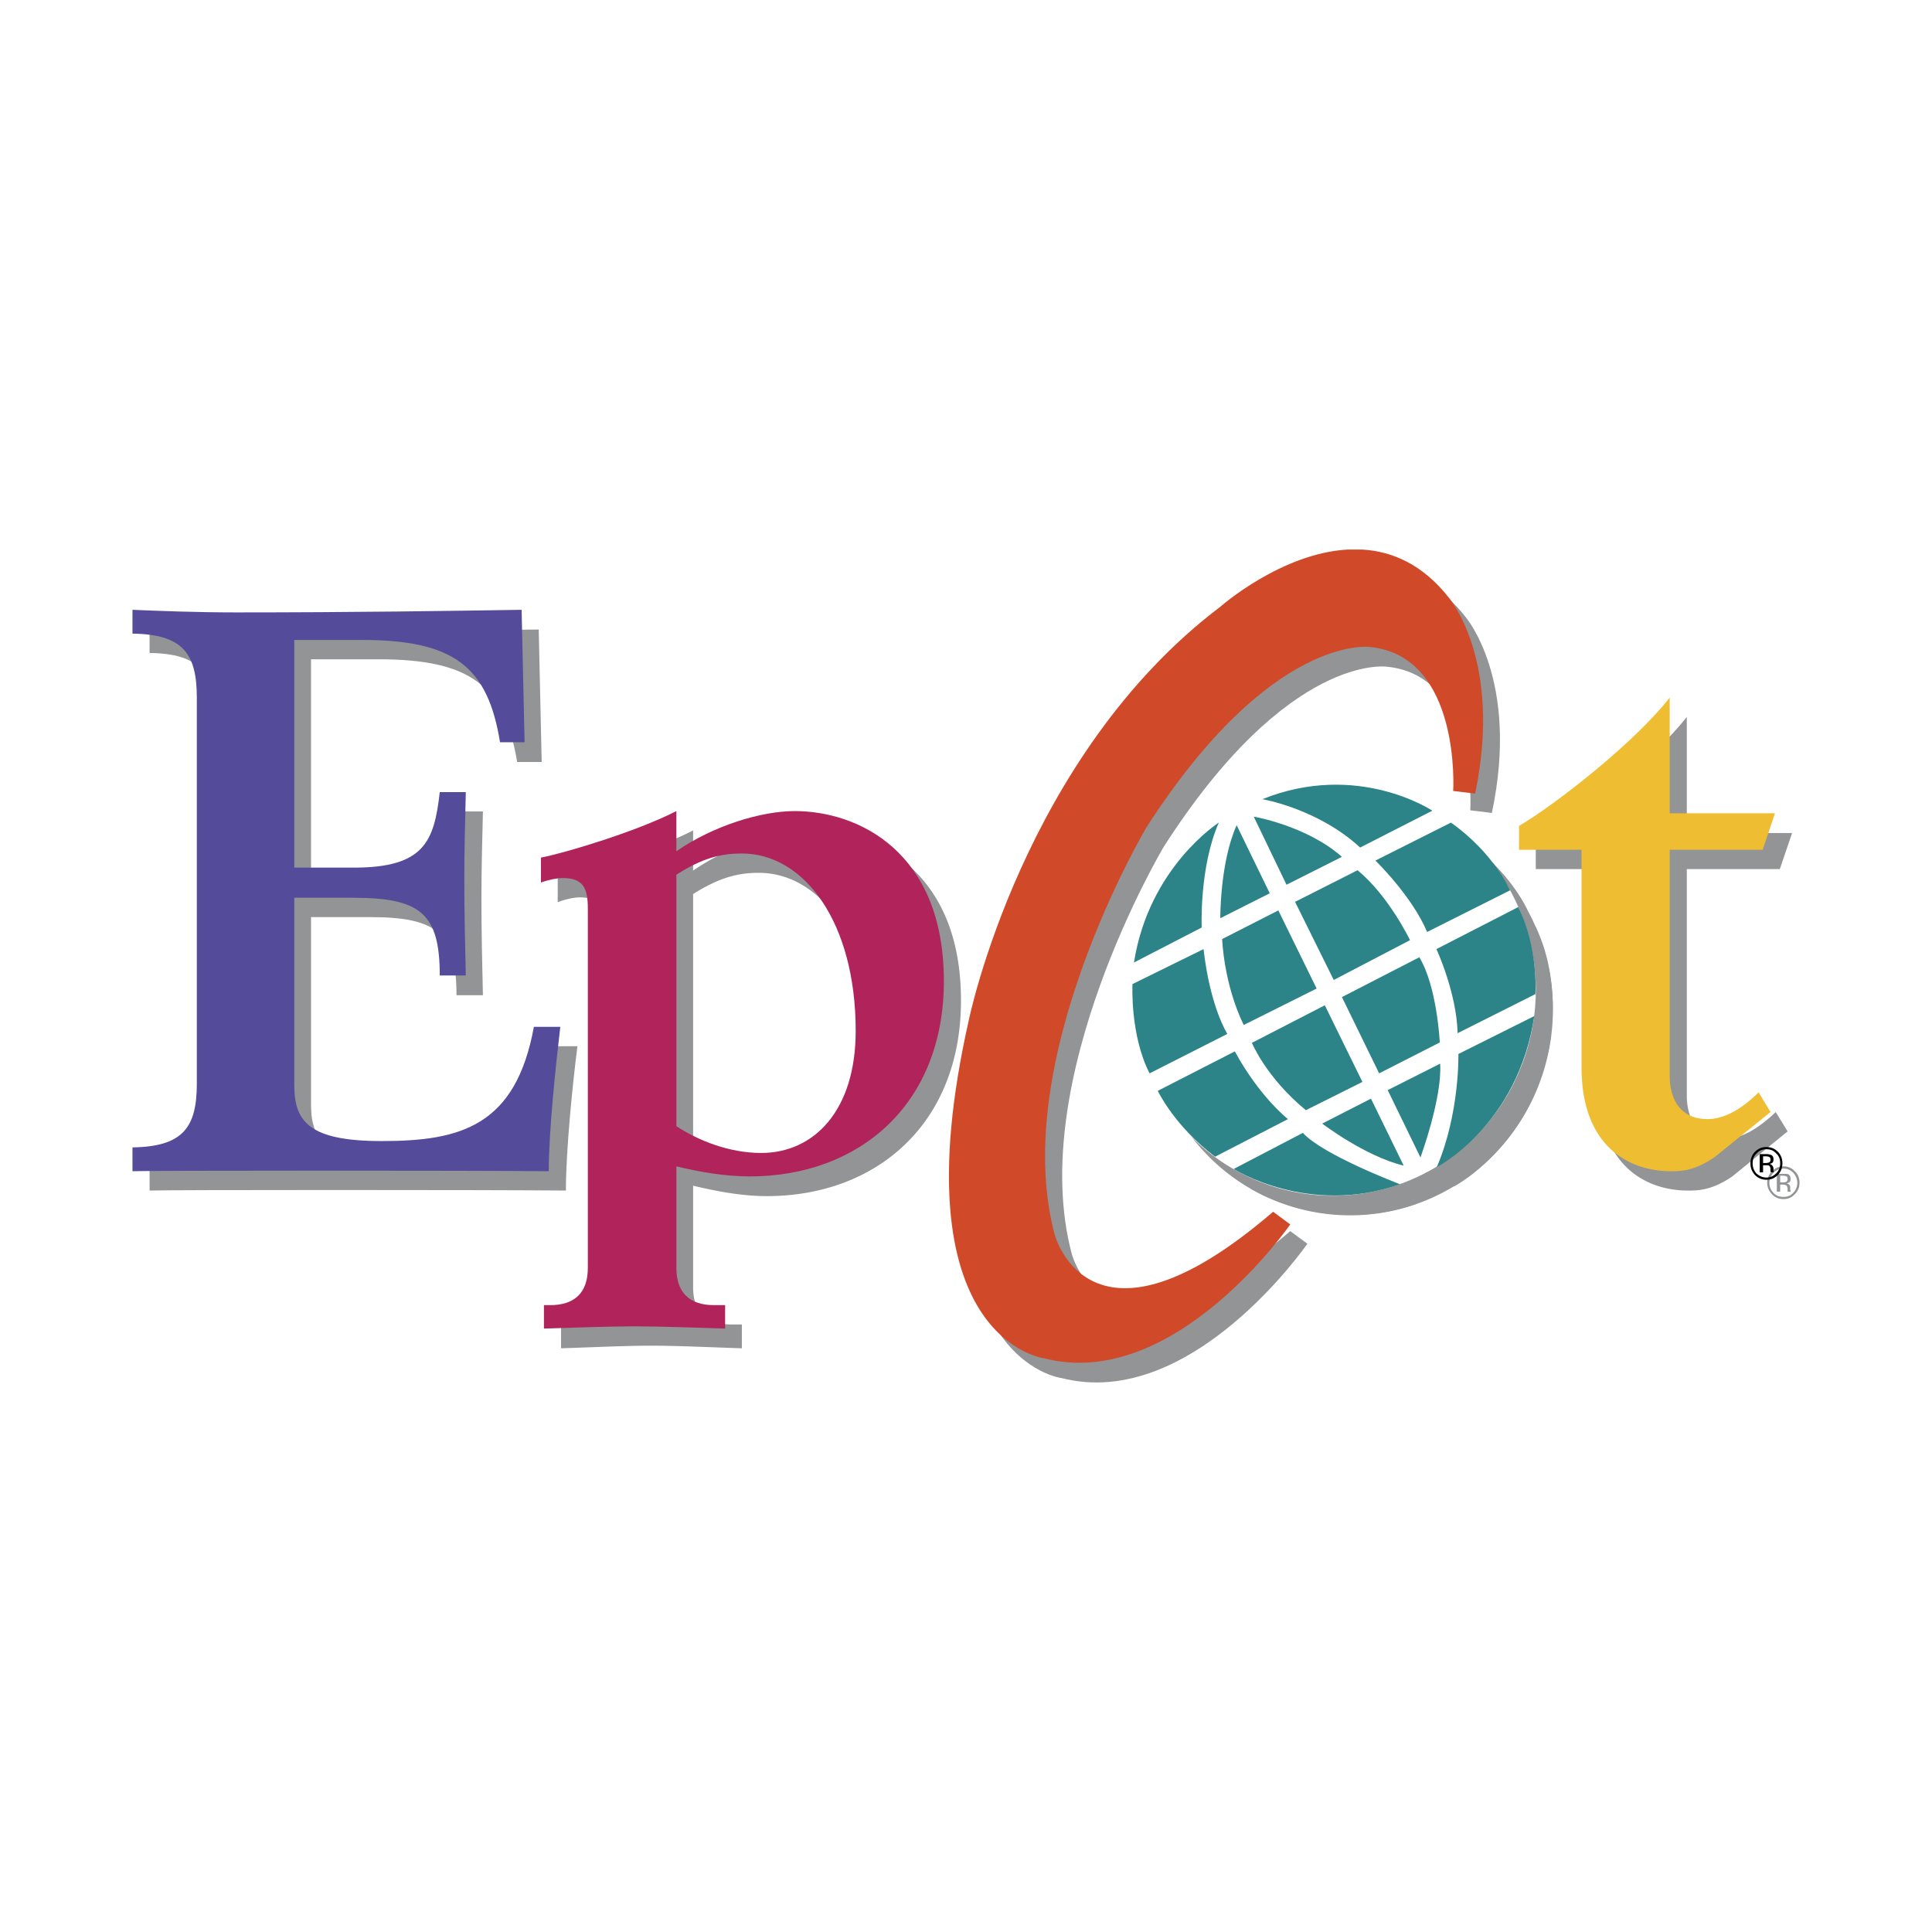
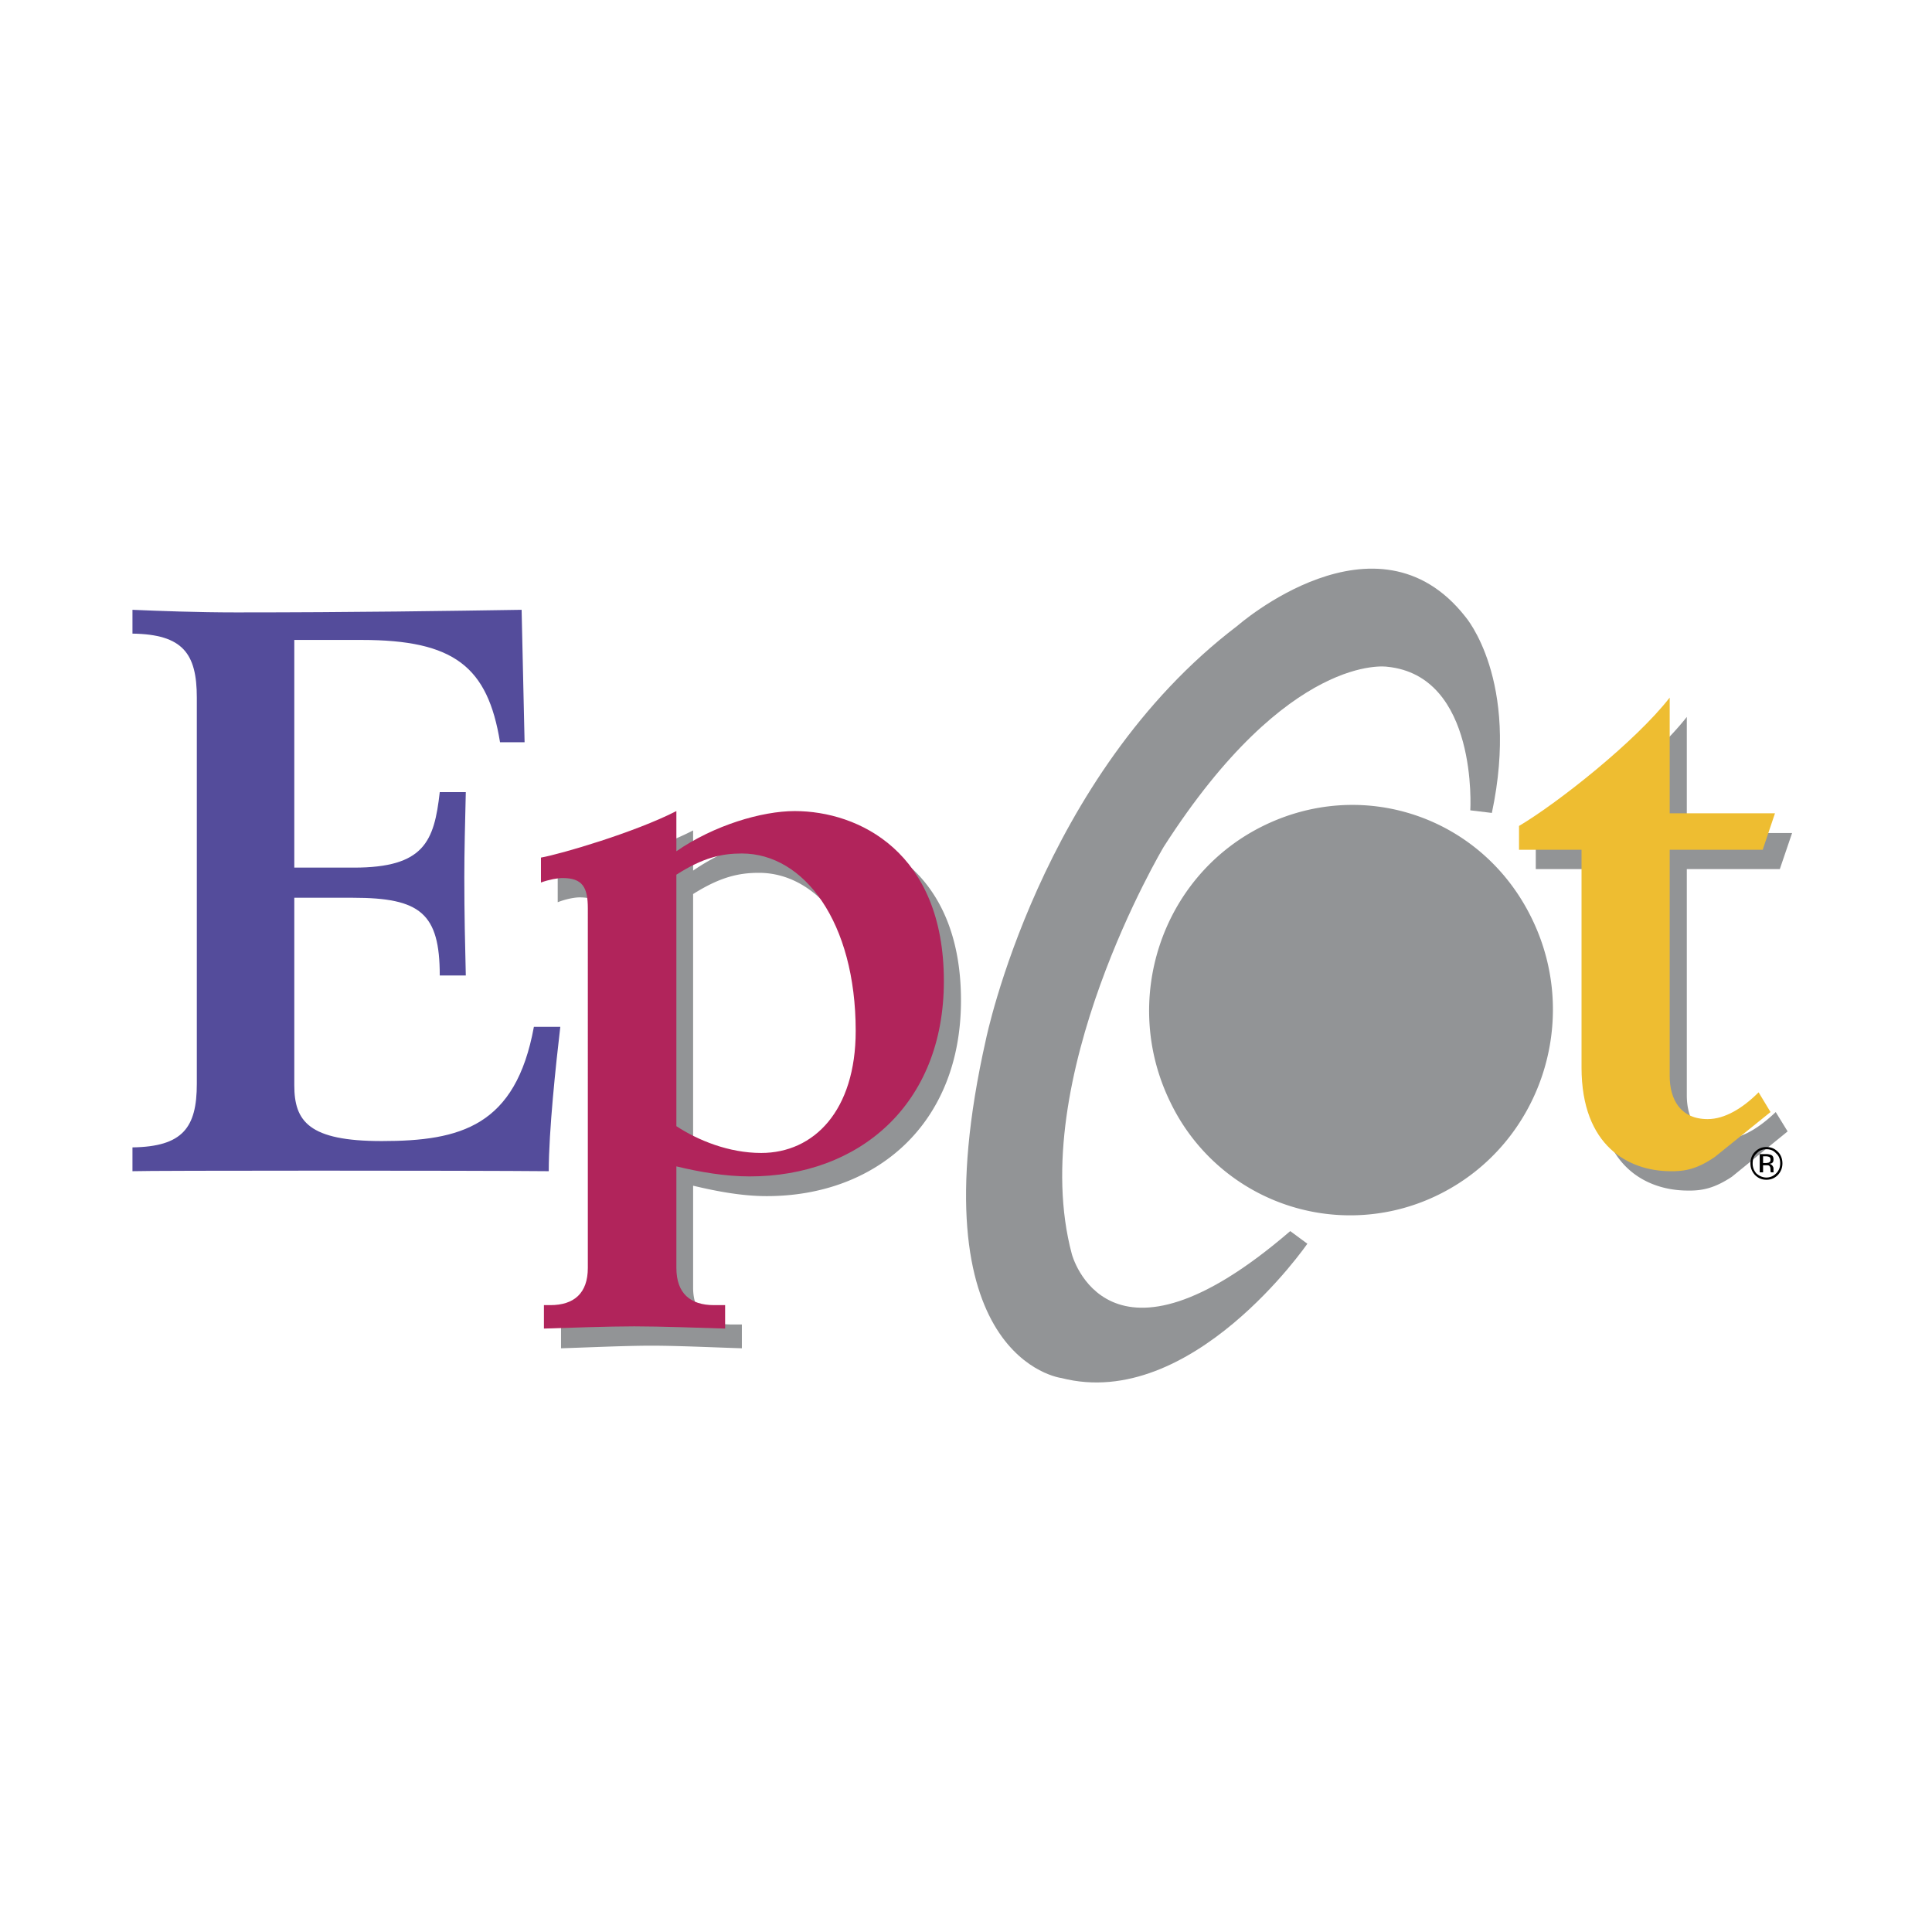
<svg xmlns="http://www.w3.org/2000/svg" width="2500" height="2500" viewBox="0 0 192.756 192.756">
  <g fill-rule="evenodd" clip-rule="evenodd">
-     <path fill="#fff" d="M0 0h192.756v192.756H0V0z" />
-     <path d="M14.924 116.406c5.011-.074 6.384-1.967 6.384-6.348V71.53c0-4.417-1.374-6.31-6.384-6.384v-2.338c2.598.073 6.384.222 10.318.222 11.841 0 21.306-.149 28.507-.222l.296 13.213h-2.45c-1.262-7.572-4.565-10.244-13.845-10.244h-6.718v22.715h5.976c7.015 0 8.017-2.598 8.537-7.534h2.636c-.075 3.081-.148 5.976-.148 8.5 0 3.675.074 6.681.148 9.837h-2.636c0-6.236-1.93-7.795-8.648-7.795h-5.864v18.708c0 3.6 1.485 5.568 8.723 5.568 7.906 0 13.362-1.486 15.218-11.396h2.636c-.482 3.787-1.15 10.395-1.15 14.402-7.498-.074-40.013-.074-41.535 0v-2.376h-.001z" fill="#929496" />
+     <path fill="#fff" d="M0 0h192.756v192.756H0z" />
    <path d="M55.642 87.491c1.93-.334 9.428-2.524 13.51-4.64v4.009c3.787-2.599 8.574-4.009 11.841-4.009 6.384 0 14.884 4.083 14.884 16.963 0 12.359-8.5 19.523-19.375 19.523-2.487 0-5.011-.482-7.35-1.039v10.17c0 2.486 1.411 3.674 3.787 3.674h1.076v2.377c-2.45-.074-6.384-.26-9.02-.26-2.635 0-6.569.186-9.02.26v-2.377h.595c2.413 0 3.786-1.188 3.786-3.674V92.614c0-2.153-.52-3.082-2.524-3.082-.482 0-1.335.149-2.189.483v-2.524h-.001zm13.51 26.798c2.19 1.412 5.271 2.674 8.5 2.674 5.271 0 9.428-4.232 9.428-12.176 0-10.838-5.196-17.705-11.358-17.705-2.004 0-3.86.409-6.57 2.116v25.091zM159.496 86.711h-6.271v-2.338c3.934-2.375 11.654-8.5 15.068-12.843v11.581h10.504l-1.225 3.601h-9.279v22.568c0 2.375 1.076 4.342 3.785 4.342 1.709 0 3.453-1.113 5.086-2.672l1.188 1.93-5.566 4.529c-1.746 1.15-2.971 1.41-4.492 1.373-4.008-.037-8.797-2.412-8.797-10.355V86.711h-.001zM143.758 119.078c9.947-5.049 14.031-17.334 9.057-27.467-4.936-10.133-16.924-14.216-27.021-9.094-9.947 5.048-13.992 17.334-9.02 27.467a19.905 19.905 0 0 0 26.984 9.094z" fill="#929496" />
-     <path d="M123.307 84.002s-7.016 4.491-8.463 13.957l6.719-3.49c-.001 0-.223-5.976 1.744-10.467zM121.785 96.621l-7.127 3.49s-.223 5.084 1.744 8.908l7.758-3.898s-1.744-2.672-2.375-8.5zM124.865 106.867l-7.646 3.896s1.635 3.488 5.717 6.57l7.238-3.75c0 .001-2.746-2.151-5.309-6.716zM131.695 114.957l-6.904 3.639s7.424 4.713 16.592 1.484c0 0-7.721-2.894-9.688-5.123zM138.488 111.543l-4.863 2.523s4.27 3.23 8.129 4.195l-3.266-6.718zM145.393 108.055l-5.234 2.635 3.266 6.719c-.001-.001 2.19-5.94 1.968-9.354zM133.848 102.227l-7.236 3.748s1.41 3.453 5.381 6.756l5.643-2.82-3.788-7.684zM135.594 101.41l3.711 7.609 6.014-3.08s-.223-5.568-2.043-8.463l-7.682 3.934zM147.211 107.09s.111 5.938-2.152 11.283c0 0 8.053-4.158 9.688-15.033l-7.536 3.75zM145.02 96.621s1.969 4.344 2.117 8.389l7.758-3.896s.334-4.565-1.709-8.686l-8.166 4.193zM146.469 84.039l-7.535 3.786s3.637 3.489 5.123 7.089l8.312-4.157s-1.596-3.674-5.9-6.718zM137.412 86.489l7.199-3.675s-7.422-4.974-16.961-1.15c0 0 5.53.964 9.762 4.825zM135.594 87.454l-5.531 2.784-3.268-6.829c0-.001 5.271.927 8.799 4.045zM125.088 84.261l3.305 6.793-4.938 2.487c0 .001-.037-5.568 1.633-9.28zM137.115 88.753l-6.199 3.192 3.859 7.758 7.609-3.935c.001 0-2.114-4.454-5.269-7.015zM129.246 92.762l-5.643 2.858s.186 4.455 2.189 8.574l7.238-3.6-3.784-7.832zM178.908 117c.26.297.408.631.408 1.002 0 .408-.148.742-.408 1.002-.26.297-.594.408-.965.408-.408 0-.742-.111-1.002-.408a1.37 1.37 0 0 1-.408-1.002c0-.371.148-.705.408-1.002.297-.26.594-.408 1.002-.408.371 0 .705.148.965.408zm.149-.148c-.297-.334-.668-.482-1.113-.482s-.816.148-1.15.482c-.297.297-.482.705-.482 1.15s.186.854.482 1.15c.297.334.705.482 1.15.482s.816-.148 1.113-.482c.334-.297.482-.705.482-1.15s-.148-.854-.482-1.15zm-.891 1.076c-.074.037-.148.037-.297.037h-.26v-.668h.26c.148 0 .297.037.371.074s.111.148.111.26c.001.148-.074.26-.185.297zm-.891.965h.334v-.705h.223c.186 0 .297.037.371.074s.148.186.148.408v.222h.297v-.111c-.037-.037-.037-.074-.037-.148v-.111c0-.111 0-.186-.074-.297-.074-.074-.186-.148-.297-.148.111-.037.186-.074.26-.111.111-.074.148-.186.148-.334 0-.223-.074-.408-.26-.482-.111-.037-.26-.037-.482-.037h-.631v1.78z" fill="#929496" />
    <path d="M148.844 81.106l-2.152-.259s.816-13.437-8.314-14.328c0 0-9.799-1.485-22.271 17.965 0 0-13.844 23.199-9.168 40.645 0 0 3.527 13.436 21.789-2.303l1.707 1.262s-11.543 16.74-24.535 13.4c0 0-14.736-1.818-7.535-33.777 0 0 5.383-26.316 25.092-41.275 0 0 13.883-12.211 22.754-.89-.002 0 5.453 6.273 2.633 19.56z" fill="#929496" />
    <path d="M13.216 114.475c5.011-.074 6.421-1.967 6.421-6.346V69.6c0-4.417-1.411-6.31-6.421-6.384v-2.375c2.635.111 6.421.259 10.356.259 11.803 0 21.305-.148 28.469-.259l.297 13.213h-2.45c-1.225-7.535-4.565-10.207-13.808-10.207h-6.718v22.716h5.939c7.015 0 8.018-2.598 8.574-7.535h2.598c-.074 3.044-.148 5.977-.148 8.5 0 3.675.074 6.682.148 9.798h-2.598c0-6.198-1.93-7.756-8.648-7.756h-5.865v18.708c0 3.6 1.448 5.566 8.723 5.566 7.868 0 13.362-1.484 15.181-11.395h2.635c-.445 3.787-1.151 10.393-1.151 14.402-7.498-.074-39.976-.074-41.534 0v-2.376z" fill="#544c9b" />
    <path d="M53.971 85.561c1.93-.334 9.391-2.524 13.511-4.64v4.009c3.749-2.598 8.537-4.009 11.804-4.009 6.384 0 14.884 4.083 14.884 16.964 0 12.359-8.5 19.486-19.375 19.486-2.45 0-5.011-.445-7.312-1.002v10.133c0 2.523 1.374 3.711 3.749 3.711h1.113v2.338c-2.487-.074-6.421-.221-9.057-.221-2.598 0-6.569.146-9.02.221v-2.338h.631c2.375 0 3.749-1.188 3.749-3.711V90.646c0-2.116-.52-3.044-2.524-3.044-.482 0-1.336.149-2.153.446v-2.487zm13.511 26.798c2.153 1.41 5.233 2.672 8.463 2.672 5.271 0 9.428-4.23 9.428-12.174 0-10.875-5.159-17.705-11.358-17.705-2.004 0-3.86.408-6.533 2.116v25.091z" fill="#b1245b" />
    <path d="M157.789 84.781h-6.236v-2.375c3.936-2.339 11.656-8.463 15.033-12.806v11.544h10.504l-1.225 3.637h-9.279v22.566c0 2.34 1.076 4.307 3.785 4.307 1.707 0 3.49-1.076 5.086-2.672l1.188 1.967-5.568 4.49c-1.744 1.189-2.969 1.449-4.49 1.412-4.008-.037-8.797-2.412-8.797-10.355V84.781h-.001z" fill="#eebd31" />
-     <path d="M142.051 117.111c9.947-5.049 14.031-17.297 9.057-27.43-4.936-10.133-16.926-14.253-27.021-9.131-9.947 5.048-13.955 17.372-9.02 27.504 4.974 10.134 17.074 14.104 26.984 9.057z" fill="#fff" />
-     <path d="M121.6 82.072s-6.979 4.454-8.463 13.957l6.756-3.49s-.26-5.976 1.707-10.467zM120.078 94.692l-7.09 3.49s-.26 5.084 1.707 8.908l7.758-3.936s-1.707-2.634-2.375-8.462zM123.195 104.898l-7.684 3.936s1.635 3.488 5.717 6.57l7.275-3.75c.001 0-2.784-2.152-5.308-6.756zM129.988 113.027l-6.904 3.602s7.461 4.75 16.592 1.521c0 0-7.721-2.931-9.688-5.123zM136.781 109.613l-4.863 2.486s4.268 3.266 8.129 4.195l-3.266-6.681zM143.684 106.123l-5.232 2.637 3.266 6.719c-.001 0 2.188-5.94 1.966-9.356zM132.178 100.297l-7.275 3.748s1.41 3.453 5.383 6.719l5.643-2.82-3.751-7.647zM133.885 99.48l3.713 7.609 6.049-3.082s-.26-5.566-2.041-8.5l-7.721 3.973zM145.504 105.158s.146 5.902-2.154 11.285c0 0 8.092-4.158 9.725-15.07l-7.571 3.785zM143.312 94.692s2.006 4.306 2.117 8.388l7.756-3.896s.334-4.566-1.707-8.686l-8.166 4.194zM144.76 82.072l-7.533 3.786s3.637 3.526 5.158 7.126l8.277-4.157s-1.596-3.712-5.902-6.755zM135.703 84.559l7.201-3.675s-7.424-4.974-16.963-1.15c0-.001 5.532.927 9.762 4.825zM133.885 85.487l-5.529 2.783-3.268-6.792s5.271.891 8.797 4.009zM123.381 82.332l3.303 6.792-4.936 2.487s-.037-5.568 1.633-9.279zM135.445 86.823l-6.236 3.155 3.859 7.795 7.609-3.973c.001.001-2.115-4.416-5.232-6.977zM127.539 90.832l-5.605 2.858s.148 4.455 2.152 8.574l7.275-3.637-3.822-7.795z" fill="#2c8488" />
    <path d="M177.201 115.07c.297.26.408.592.408 1.002 0 .371-.111.705-.408 1.002-.26.26-.594.408-.965.408s-.705-.148-1.002-.408a1.462 1.462 0 0 1-.371-1.002c0-.41.111-.742.408-1.002.26-.297.594-.41.965-.41s.705.113.965.41zm.186-.15c-.334-.334-.705-.48-1.15-.48s-.816.146-1.15.48c-.297.299-.445.705-.445 1.152 0 .445.148.816.445 1.15.334.334.705.482 1.15.482s.816-.148 1.15-.482c.297-.334.445-.705.445-1.15 0-.447-.148-.853-.445-1.152zm-.928 1.076c-.037 0-.148.039-.297.039h-.26v-.67h.26c.186 0 .297.039.371.074.074.039.111.15.111.262.001.149-.037.223-.185.295zm-.891.967h.334v-.705h.223c.186 0 .297 0 .371.037.111.074.148.223.148.408V116.925h.037v.037h.297l-.037-.037v-.074-.259c0-.111-.037-.186-.111-.297a.59.59 0 0 0-.297-.186.539.539 0 0 0 .26-.074c.111-.074.148-.186.148-.373 0-.223-.074-.369-.26-.443a1.447 1.447 0 0 0-.482-.076h-.631v1.82z" />
-     <path d="M147.174 79.177l-2.189-.26s.816-13.437-8.279-14.364c0 0-9.797-1.447-22.307 17.965 0 0-13.844 23.235-9.168 40.68 0 0 3.525 13.4 21.789-2.301l1.707 1.262s-11.545 16.703-24.535 13.363c0 0-14.736-1.781-7.535-33.74 0 0 5.383-26.354 25.129-41.275 0 0 6.016-5.304 12.668-5.679h1.443c2.99.172 6.027 1.467 8.643 4.788-.001 0 5.417 6.236 2.634 19.561z" fill="#d04a2a" />
  </g>
</svg>